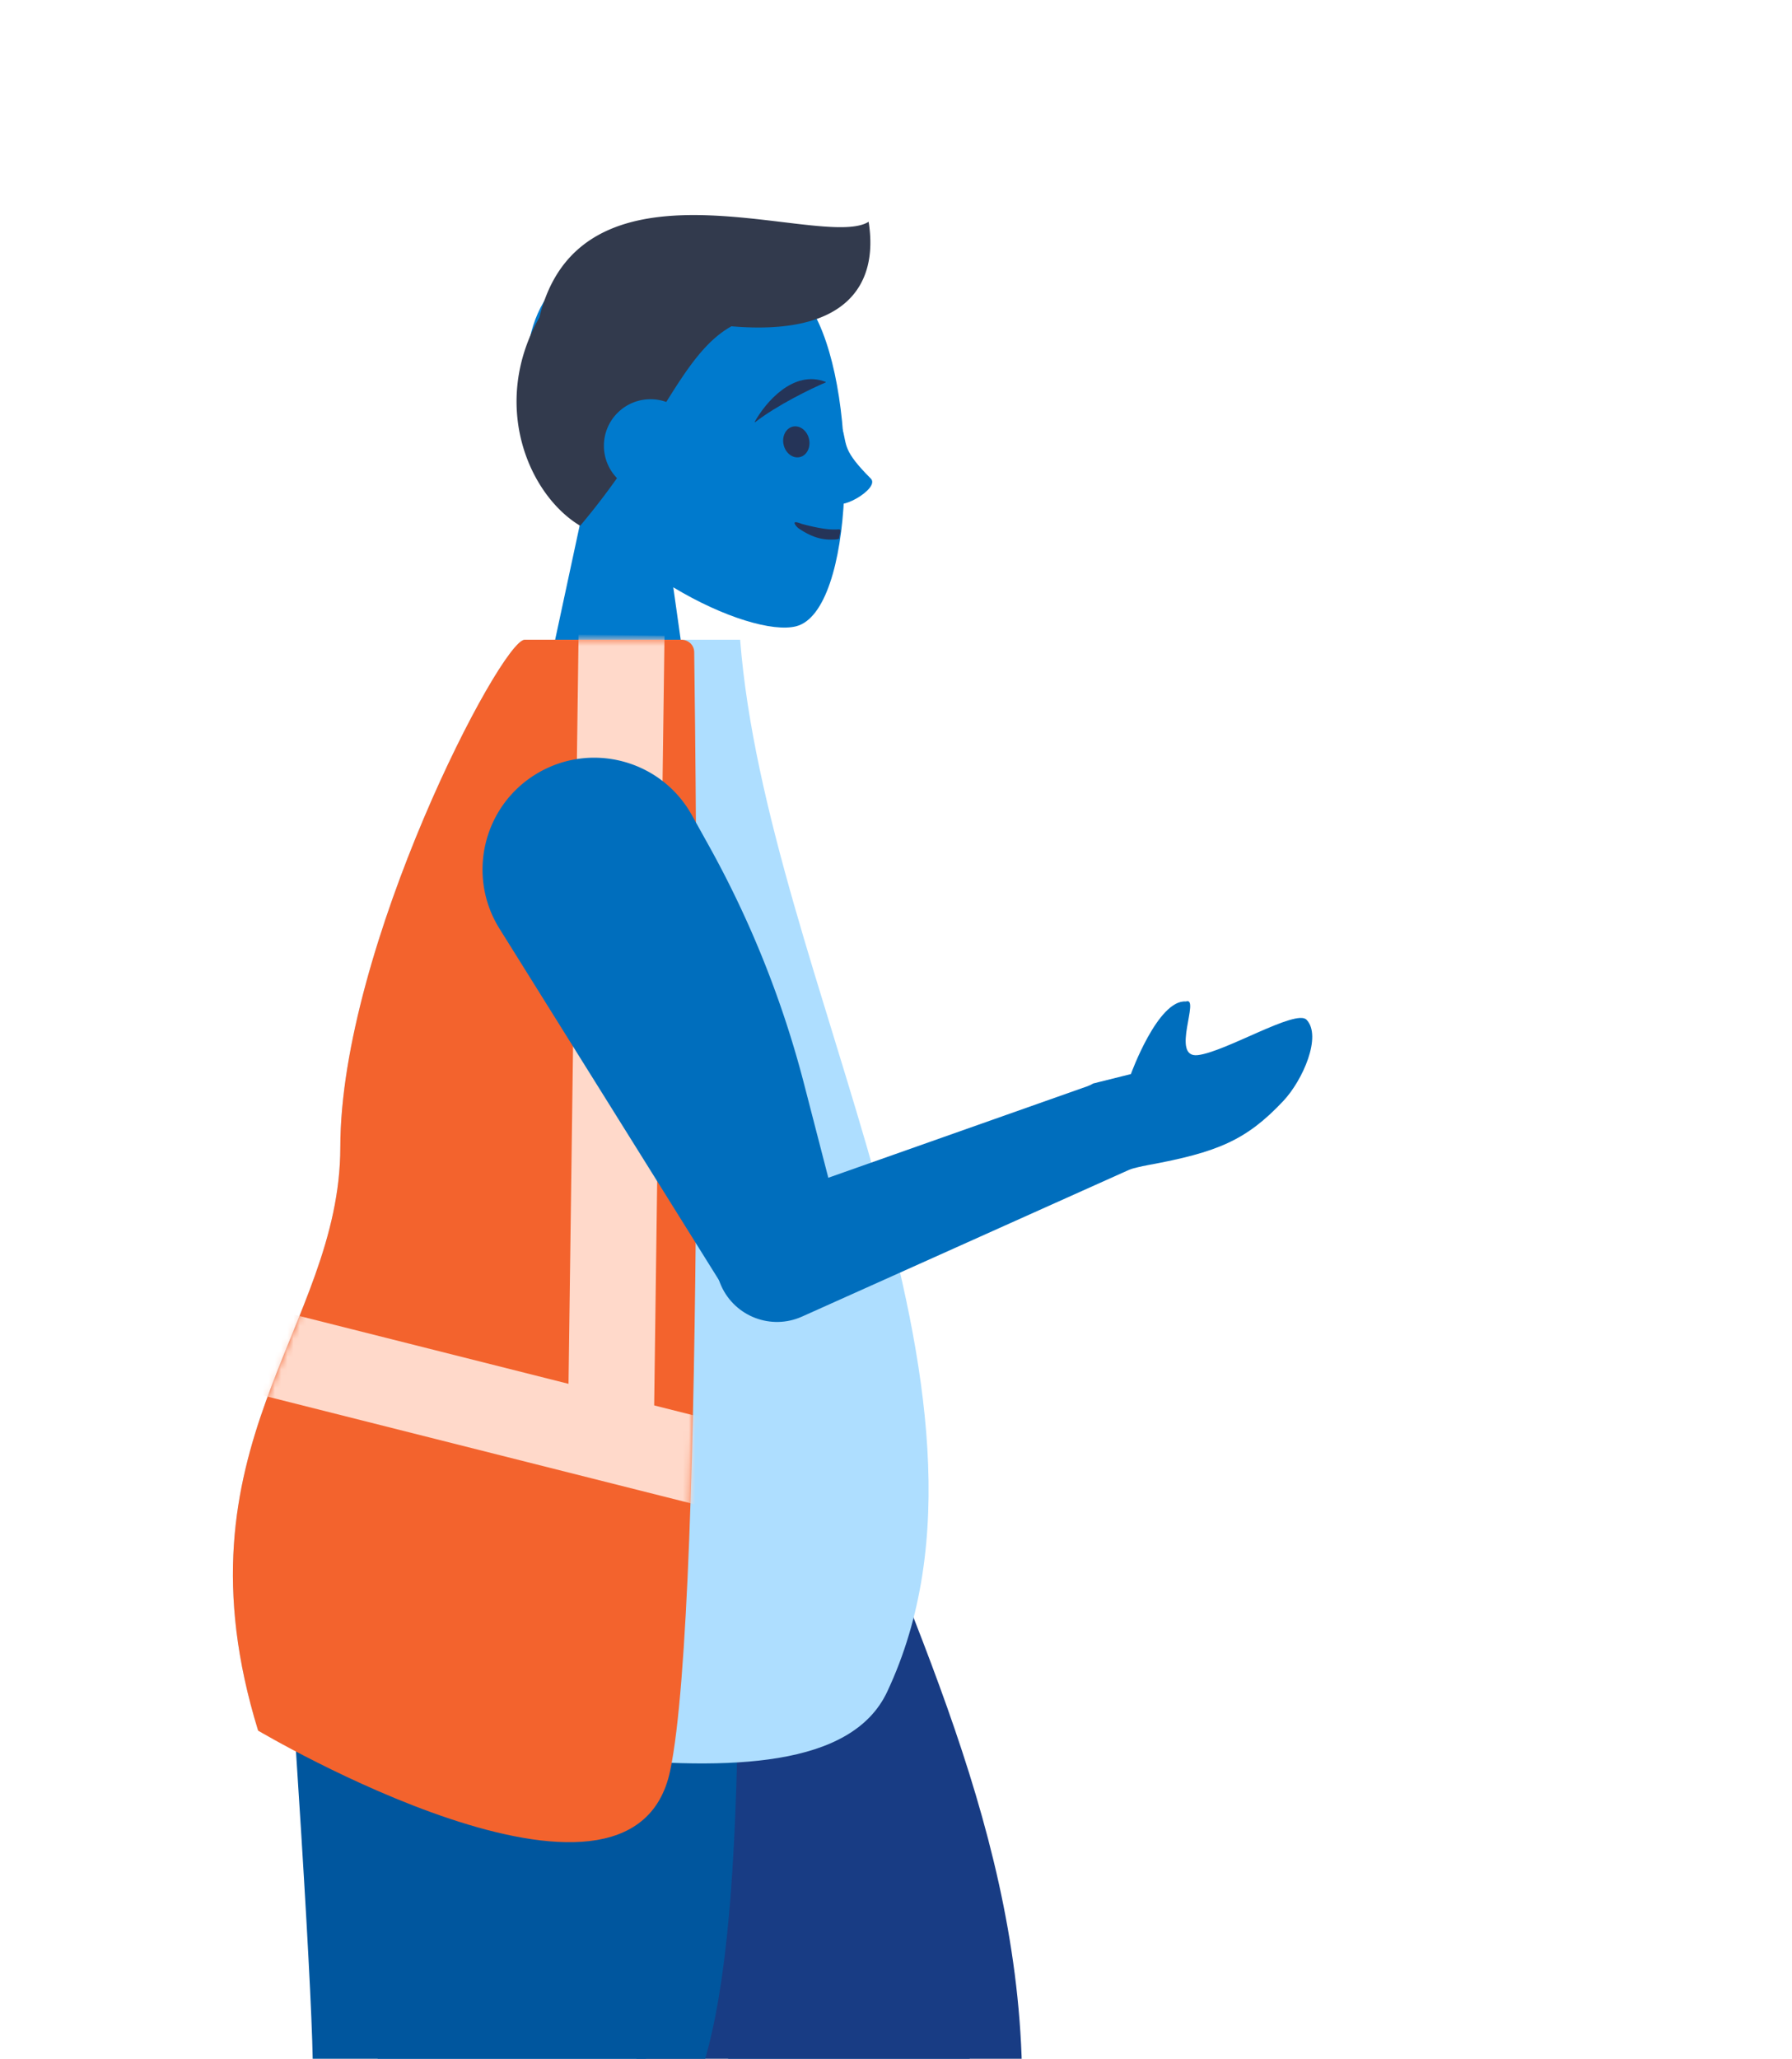
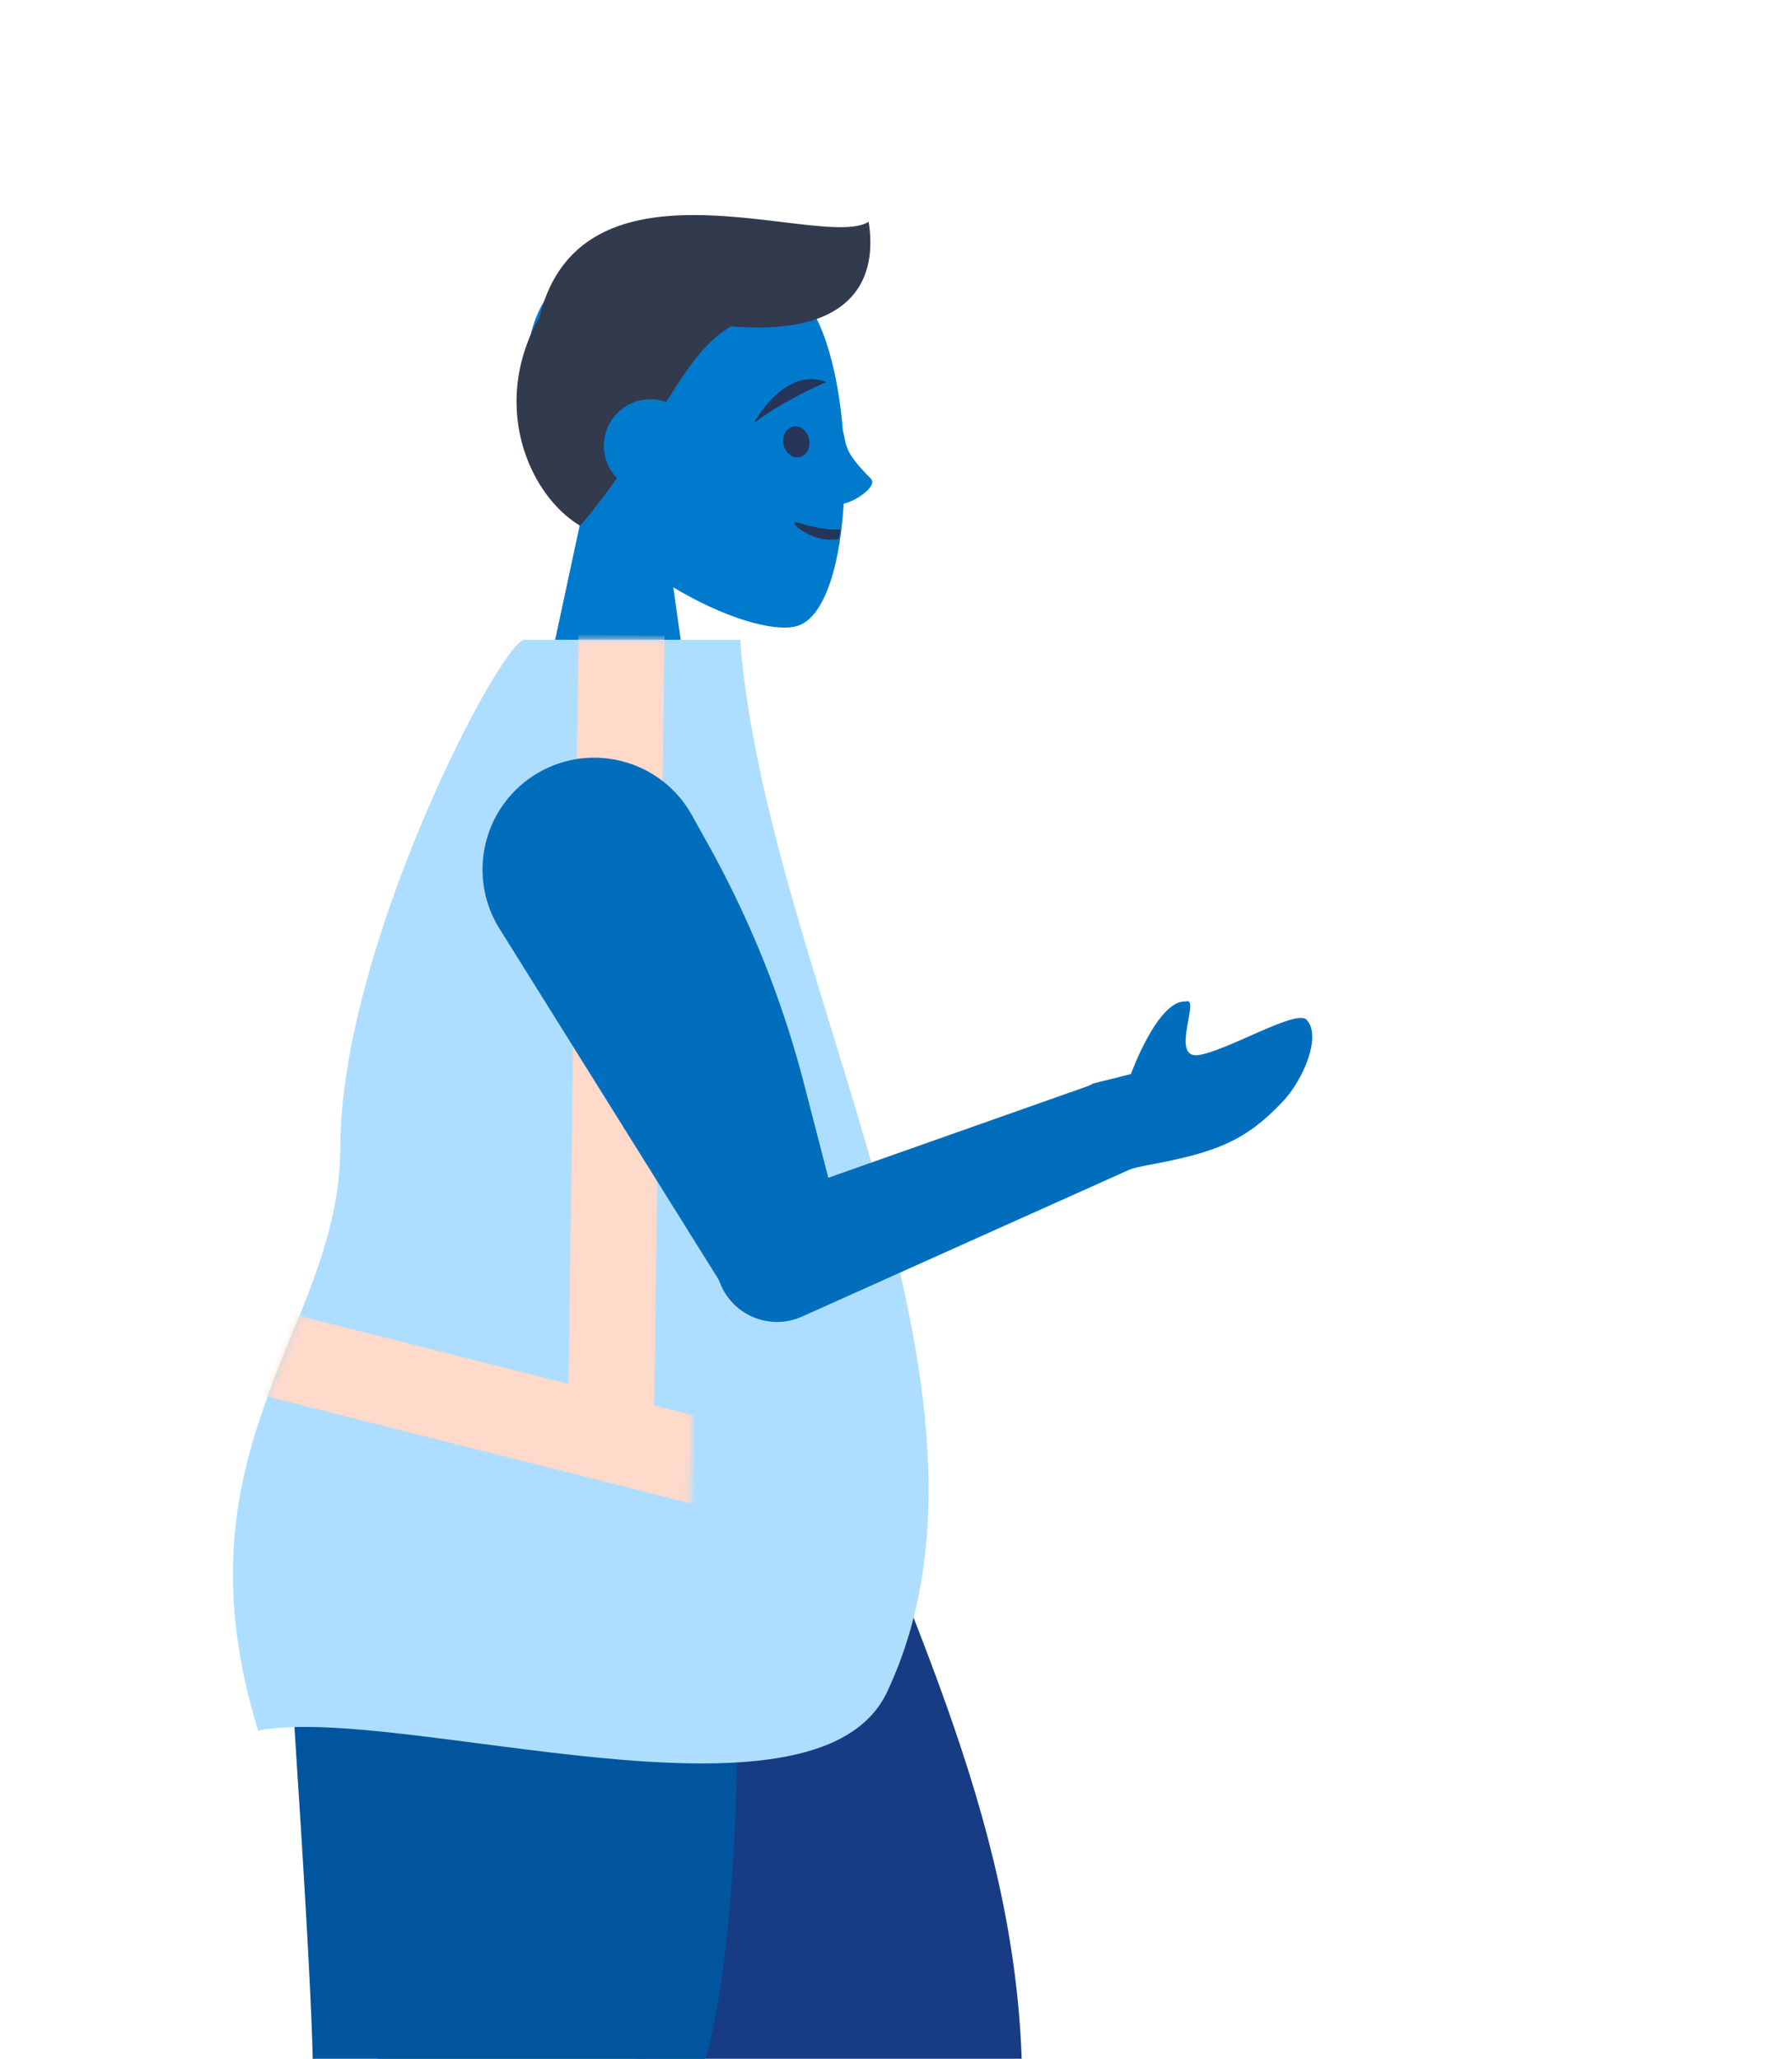
<svg xmlns="http://www.w3.org/2000/svg" width="290" height="333" viewBox="0 0 290 333" fill="none">
  <path fill-rule="evenodd" clip-rule="evenodd" d="M108.959 94.998c8.138 4.898 16.133 7.265 19.887 6.299 9.411-2.423 10.277-36.805 2.994-50.36-7.282-13.555-44.718-19.463-46.605 7.393-.655 9.321 3.264 17.64 9.055 24.427l-10.383 48.327h30.16l-5.108-36.086z" fill="#007ACD" />
  <path fill-rule="evenodd" clip-rule="evenodd" d="M126.668 35.927c6.366.768 11.608 1.4 13.902-.058 1.636 10.245-3.643 18.505-22.204 16.908-4.105 2.293-7.023 6.596-10.543 12.24a7.537 7.537 0 00-2.553-.442c-4.164 0-7.54 3.37-7.54 7.53a7.5 7.5 0 002.118 5.231 114.251 114.251 0 01-5.96 7.706c-8.36-5.01-14.58-19.61-6.596-33.705 4.766-19.583 24.956-17.149 39.376-15.41z" fill="#323A4D" />
  <path d="M140.921 77.405c-4.537-4.537-3.839-5.334-4.563-7.94-.01-.037-.057-.048-.08-.018-1.84 2.315-1.091 6.857-1.091 11.399 0 2.293 7.356-1.819 5.734-3.44z" fill="#007ACD" />
-   <path fill-rule="evenodd" clip-rule="evenodd" d="M70.75 208.695l70.171 185.217 16.055 65.366 22.935 63.158 19.495-2.38-68.371-301.011-60.284-10.35z" fill="#00569E" />
  <path fill-rule="evenodd" clip-rule="evenodd" d="M115.459 351.779l49.923-17.322c-.983-41.153-19.876-75.848-34.277-115.4l-75.657-12.989s21.462 70.513 48.883 129.837c12.703 21.609 11.128 15.874 11.128 15.874z" fill="#183C84" />
  <path fill-rule="evenodd" clip-rule="evenodd" d="M55.128 234.457c5.563 55.207 7.124 127.216 6.13 129.716-.664 1.667-34.56 24.012-101.688 67.037l6.56 11.995c84.153-35.88 127.66-57.925 130.52-66.133 4.291-12.313 17.65-104.12 17.844-158.404l-59.366 15.789z" fill="#006EBD" />
  <path d="M119.108 217.441c1.318 79.605.199 113.746-11.226 129.132-47.612-7.054-58.101-5.614-57.396-8.55.705-2.936-1.2-36.54-5.715-100.813l74.337-19.769z" fill="#00569E" />
  <path fill-rule="evenodd" clip-rule="evenodd" d="M166.792 180.815l10.121-5.565 6.1-1.523s4.368-12.072 8.899-11.742c2.414-.868-2.56 9.185 1.914 8.678 4.473-.507 15.912-7.506 17.614-5.722 2.517 2.639-.583 9.766-3.783 13.162-5.982 6.346-10.636 8.281-21.893 10.35-8.828 1.622-19.49 7.937-19.49 7.937l.518-15.575z" fill="#006EBD" />
  <path fill-rule="evenodd" clip-rule="evenodd" d="M41.774 279.927c22.71-4.465 90.256 18.219 101.792-6.275 22.816-48.447-19.527-115.494-23.789-170.175H84.908c-3.823 0-29.81 49.748-29.835 82.068-.022 29.513-27.521 48.258-13.299 94.382z" fill="#AEDEFF" />
-   <path fill-rule="evenodd" clip-rule="evenodd" d="M41.774 279.927s60.498 35.843 66.679 6.486c5.765-27.384 4.136-162.86 3.891-180.94-.016-1.135-.939-1.996-2.074-1.996H84.908c-3.823 0-29.81 49.748-29.835 82.068-.022 29.513-27.521 48.258-13.299 94.382z" fill="#F3632D" />
  <path d="M129.79 212.953c-4.986 2.236-10.841.007-13.078-4.98-2.367-5.279.28-11.454 5.735-13.38l55.071-19.441 6.233 13.601-53.961 24.2z" fill="#006EBD" />
  <mask id="a" style="mask-type:alpha" maskUnits="userSpaceOnUse" x="37" y="103" width="76" height="195">
    <path fill-rule="evenodd" clip-rule="evenodd" d="M41.774 279.927s60.498 35.843 66.679 6.486c5.765-27.384 4.136-162.86 3.891-180.94-.016-1.135-.939-1.996-2.074-1.996H84.908c-3.823 0-29.81 49.748-29.835 82.068-.022 29.513-27.521 48.258-13.299 94.382z" fill="#F3632D" />
  </mask>
  <g mask="url(#a)" fill="#FFD9CA">
    <path d="M93.631 102.651l13.905.187-1.741 129.621-13.905-.187z" />
    <path d="M194.779 249.726l-3.398 13.485-193.984-48.877 3.398-13.485z" />
  </g>
  <path d="M80.836 150.214c-5.315-8.509-2.685-19.719 5.86-24.975 8.767-5.394 20.261-2.389 25.268 6.604l2.702 4.855a163.796 163.796 0 0115.46 38.647l5.586 21.595-18.248 11.903-36.628-58.629z" fill="#006EBD" />
  <ellipse rx="2.108" ry="2.53" transform="scale(-1 1) rotate(12.983 -378.49 -530.541)" fill="#253458" />
  <path fill-rule="evenodd" clip-rule="evenodd" d="M128.606 84.522c-.13.202.423.793.619.928 2.645 1.817 4.439 1.827 5.343 1.827.235 0 1.249.008 1.249-.234 0-.163.121-.758.2-1.132a.243.243 0 00-.252-.291c-.398.022-1.107.044-1.767-.023-1.93-.194-4.301-.877-4.301-.877s-.96-.4-1.091-.198z" fill="#253458" />
  <path d="M133.617 61.769c-5.221-2.025-9.746 3.327-11.475 6.452-.024.044.03.088.07.057 3.628-2.797 9.029-5.41 11.41-6.424.038-.016.034-.07-.005-.085z" fill="#253458" />
</svg>